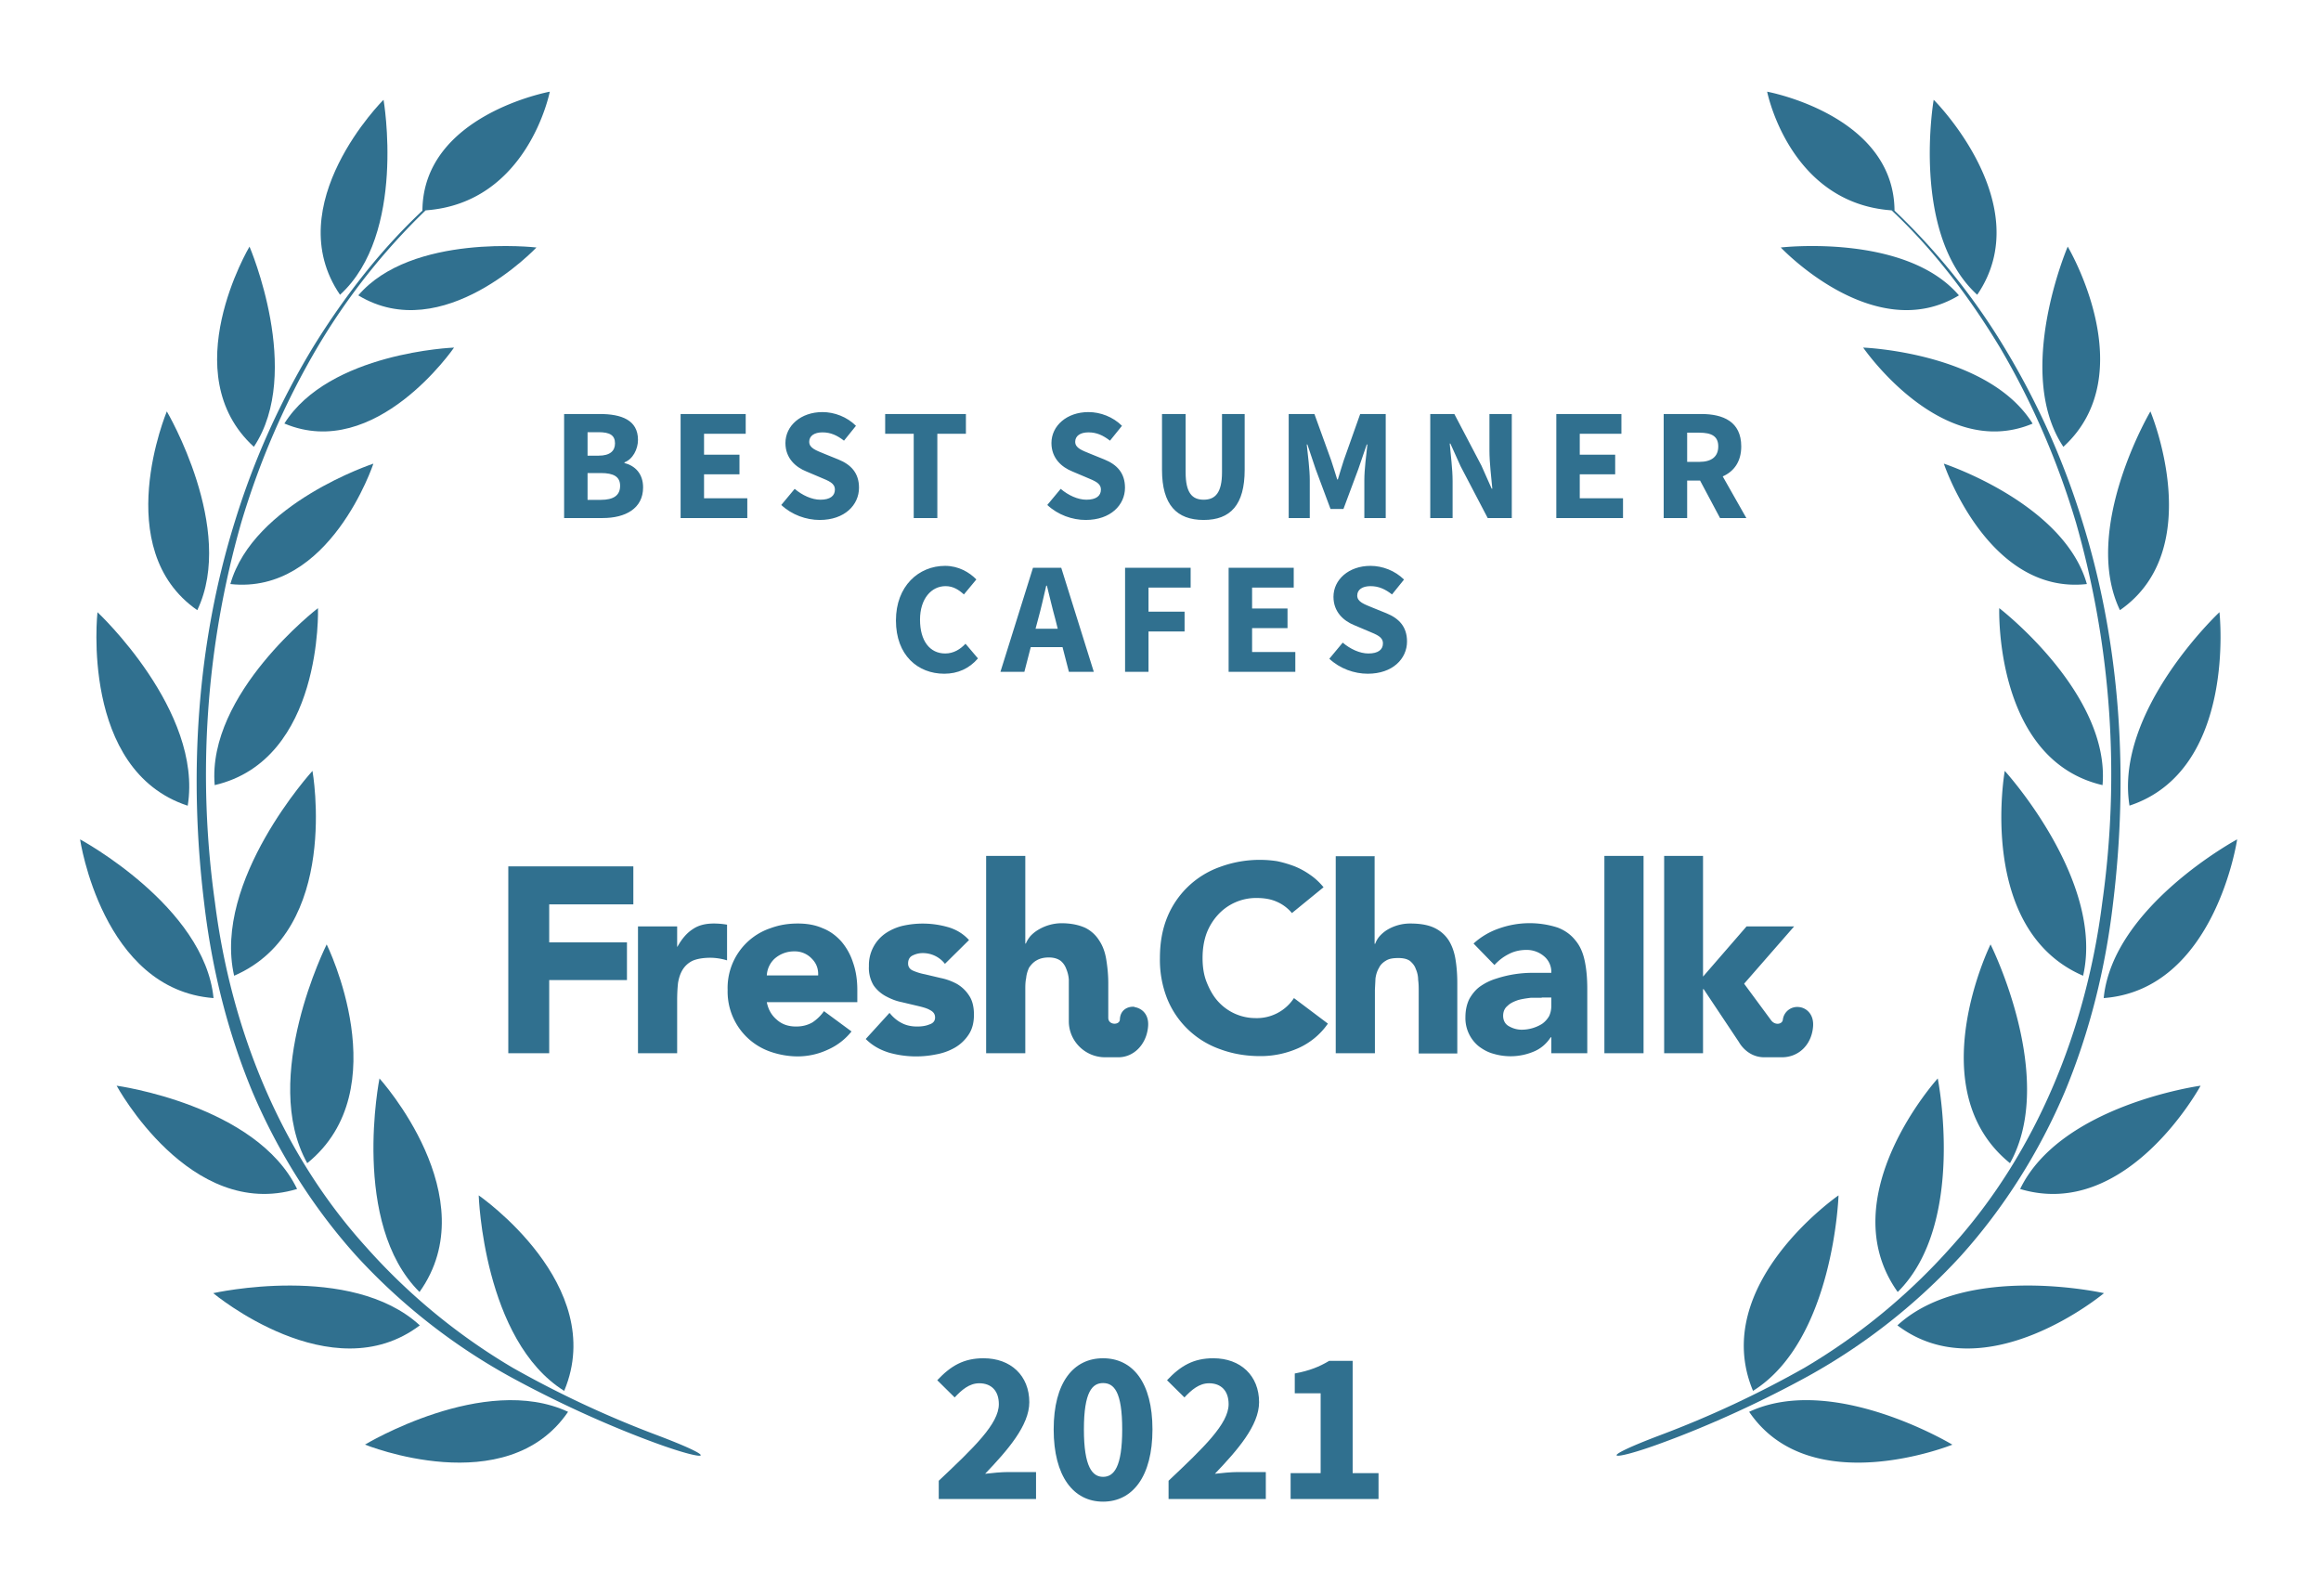
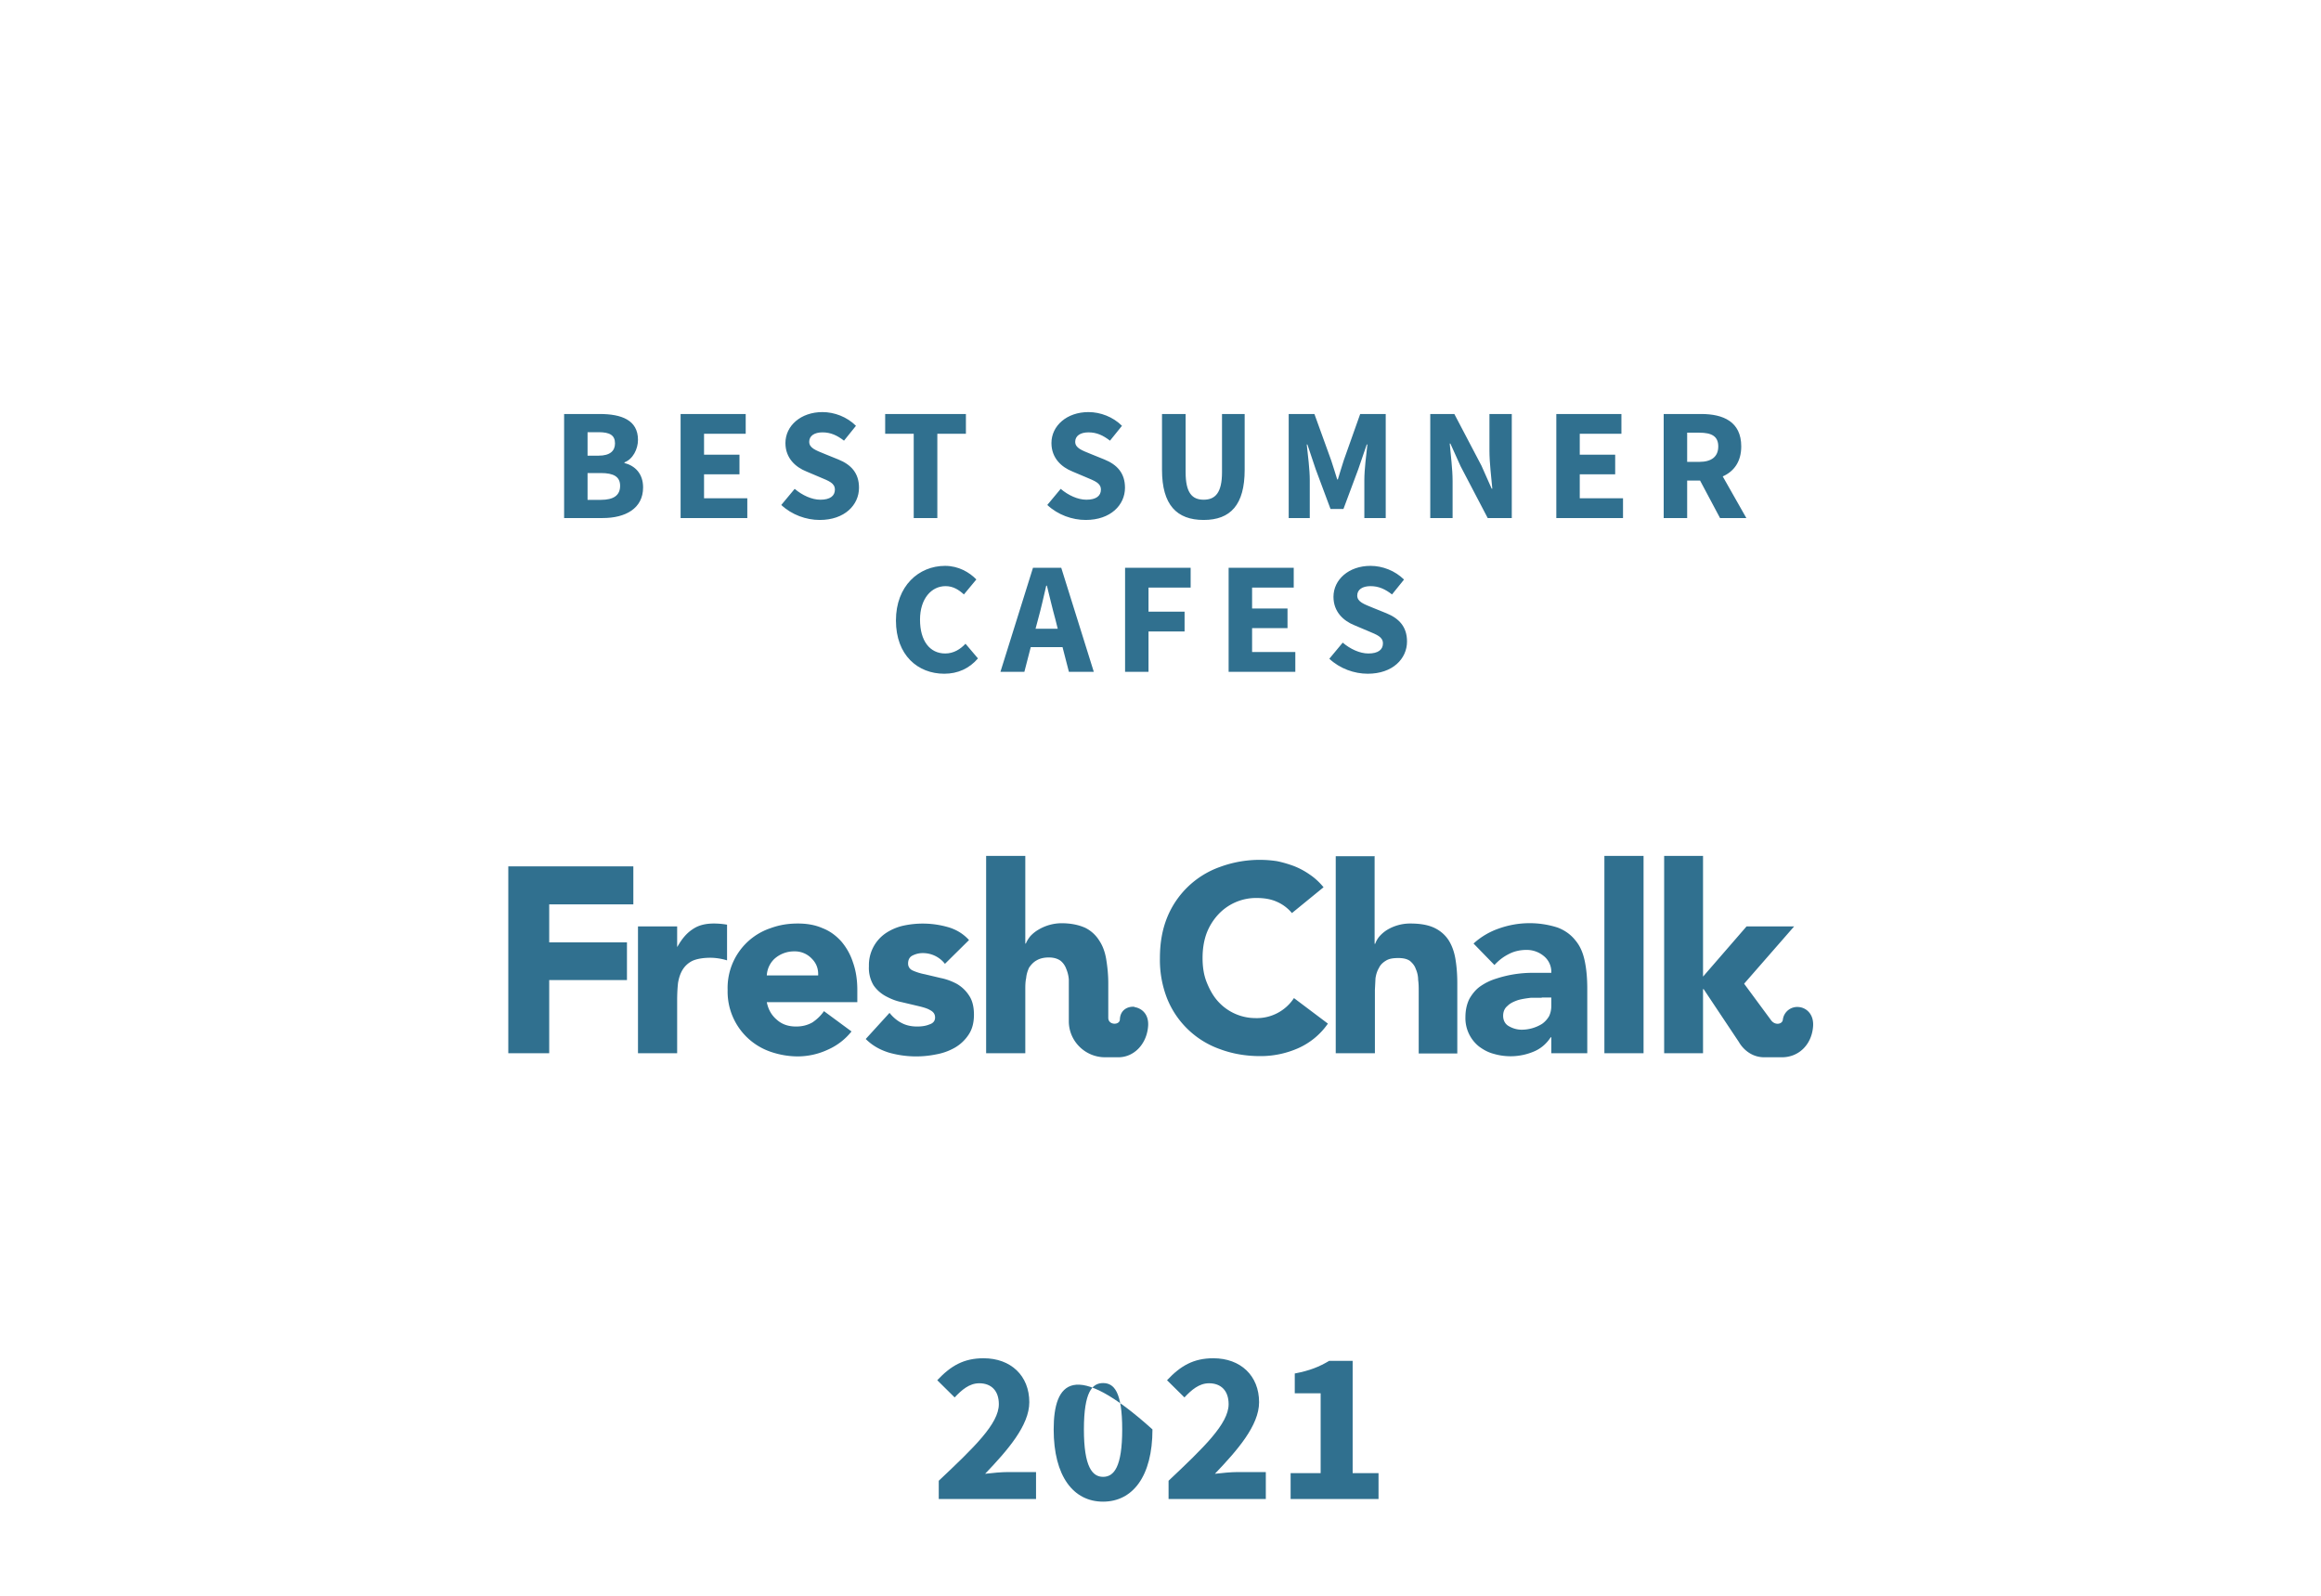
<svg xmlns="http://www.w3.org/2000/svg" width="800" height="550">
  <rect width="100%" height="100%" fill="none" />
  <g fill="#30708f">
-     <path d="M572.1 494.7c-23 8.7-16.6 9 .5 2.7 17-6.2 35.2-14.6 51-23.3a208.3 208.3 0 0 0 52.4-41.4c14.9-16.6 27-35.9 35.7-56.4 8.6-20.7 14-42.6 16.6-64.8 5.4-44 2.7-89.4-10.6-131.9a267.8 267.8 0 0 0-27.3-60.6A227.5 227.5 0 0 0 653 72.6c-.2-33-43.9-41-43.9-41S616.7 70 652 72.5c14.7 13.8 26.9 30 37.3 47.2 11.2 19 20 39.4 26.3 60.6a315.9 315.9 0 0 1 9 130.8c-5.5 43.5-22.5 86-52 118.6a211.4 211.4 0 0 1-50.6 41.7 354.5 354.5 0 0 1-49.9 23.3z" />
-     <path d="M681.5 101.6c-23-21-15-67.2-15-67.2.1 0 36.2 36.2 15 67.2zM675.2 101.8c-29.2 17.7-61.4-16.5-61.4-16.5s43-5 61.4 16.5zM700.6 146c-31.4 13.2-58.4-26.2-58.4-26.2s43.1 1.6 58.4 26.2zM670 159.8s15.1 45.3 49.3 41.5c-7.9-27.9-49.3-41.5-49.3-41.5zM689.1 209.6s38.3 29.4 35.6 61c-37.4-8.7-35.6-61-35.6-61zM691 265.7s34.5 37.8 27 70.6c-36.8-15.9-27-70.6-27-70.6zM692.8 400.9c-31.4-25.4-6.7-75.4-6.7-75.4s23.1 46 6.7 75.4zM654.1 445.3c-23.3-32.7 13.8-73.6 13.8-73.6s10 50-13.8 73.6zM604.2 479.3C589 442.8 633.7 412 633.7 412s-1.6 50-29.5 67.4zM711.2 154c-17.1-25.7 1.5-69 1.5-69s26.1 43.8-1.5 69zM730.7 210.3c-13.4-28 10.5-68.5 10.5-68.5s19.9 47.4-10.5 68.5zM734 277.7C728.7 245 765 211 765 211s6.1 54.5-31.1 66.7zM725.1 344c3.1-31.6 46-54.7 46-54.7s-7.6 51.8-46 54.7zM758.5 374.2s-25.3 46.7-62.2 35.6c14-29 62.2-35.6 62.2-35.6zM725.2 445.7s-40.8 34.1-71.2 11.1c23.7-21.8 71.2-11.1 71.2-11.1zM673 497.9s-49 19.8-70.1-11.3c28.9-13.5 70 11.3 70 11.3zM226.6 494.7c23 8.7 16.7 9-.5 2.7-17-6.2-35.2-14.6-51-23.3a208.3 208.3 0 0 1-52.4-41.4c-14.9-16.6-27-35.9-35.7-56.4-8.6-20.7-14-42.6-16.6-64.8-5.4-44-2.7-89.4 10.6-131.9a267.8 267.8 0 0 1 27.3-60.6c10.5-16.9 22.8-32.8 37.3-46.4.2-33 43.9-41 43.9-41S182 70 146.7 72.5a224.4 224.4 0 0 0-37.3 47.2c-11.2 19-20 39.4-26.3 60.6a315.9 315.9 0 0 0-9 130.8c5.5 43.5 22.5 86 52 118.6a211.4 211.4 0 0 0 50.6 41.7 354.5 354.5 0 0 0 49.9 23.3z" />
-     <path d="M117.2 101.6c23-21 15-67.2 15-67.2-.1 0-36.2 36.2-15 67.2zM123.5 101.8c29.2 17.7 61.4-16.5 61.4-16.5s-43-5-61.4 16.5zM98.1 146c31.4 13.2 58.4-26.2 58.4-26.2S113.4 121.4 98 146zM128.7 159.8s-15 45.3-49.3 41.5c7.9-27.9 49.3-41.5 49.3-41.5zM109.6 209.6S71.3 239 74 270.6c37.4-8.7 35.6-61 35.6-61zM107.7 265.7s-34.5 37.8-27 70.6c36.8-15.9 27-70.6 27-70.6zM105.9 400.9c31.4-25.4 6.7-75.4 6.7-75.4s-23.1 46-6.7 75.4zM144.6 445.3c23.3-32.7-13.8-73.6-13.8-73.6s-10 50 13.8 73.6zM194.5 479.3C209.7 442.8 165 412 165 412s1.6 50 29.5 67.4zM87.5 154c17.1-25.7-1.5-69-1.5-69s-26.1 43.8 1.5 69zM68 210.3c13.4-28-10.5-68.5-10.5-68.5S37.6 189.2 68 210.3zM64.7 277.7C70 245 33.6 211 33.6 211s-6.1 54.5 31.1 66.7zM73.6 344c-3.1-31.6-46-54.7-46-54.7s7.6 51.8 46 54.7zM40.2 374.2s25.3 46.7 62.2 35.6c-14-29-62.2-35.6-62.2-35.6zM73.5 445.7s40.8 34.1 71.2 11.1C121 435 73.5 445.7 73.5 445.7zM125.8 497.9s48.8 19.8 70-11.3c-28.9-13.5-70 11.3-70 11.3z" />
    <path d="M175.2 363h14.1v-25.2h26.8v-13h-26.8v-13.1h29v-13.1h-43.1zM445.3 314.7a14 14 0 0 0-5.2-3.9c-2-.9-4.3-1.3-7-1.3a17.8 17.8 0 0 0-13.3 5.8 20 20 0 0 0-4 6.6c-.9 2.6-1.3 5.3-1.3 8.3 0 3 .4 5.8 1.4 8.3 1 2.5 2.2 4.7 3.8 6.5a17.4 17.4 0 0 0 13 5.9A15.3 15.3 0 0 0 446 344l11.7 8.8a24.6 24.6 0 0 1-10.3 8.5 32 32 0 0 1-13 2.7c-5 0-9.6-.8-13.9-2.4a30.6 30.6 0 0 1-18.2-17.4 36.4 36.4 0 0 1-2.5-14c0-5.2.8-9.8 2.5-14a30.7 30.7 0 0 1 18.2-17.4 39.6 39.6 0 0 1 19.6-2c2 .4 4 1 5.9 1.7a26 26 0 0 1 5.4 2.9c1.8 1.2 3.4 2.7 4.8 4.4zM219.9 319.3h13.5v7h.1c1.5-2.7 3.2-4.7 5.2-6 2-1.4 4.4-2 7.4-2a26.8 26.8 0 0 1 4.5.4V331a20.4 20.4 0 0 0-5.7-.9c-2.6 0-4.7.4-6.1 1a8.2 8.2 0 0 0-3.5 3.1c-.8 1.3-1.3 2.8-1.6 4.6-.2 1.8-.3 3.8-.3 6V363h-13.5v-43.7zM293.5 355.5a21.5 21.5 0 0 1-8.2 6.3 24.6 24.6 0 0 1-10.3 2.3c-3.3 0-6.5-.6-9.4-1.6a21.9 21.9 0 0 1-14.8-21.3 21.7 21.7 0 0 1 14.8-21.3c3-1.1 6-1.6 9.4-1.6 3.2 0 6 .5 8.5 1.6 2.6 1 4.7 2.6 6.5 4.6a21 21 0 0 1 4 7.2c1 2.8 1.5 6 1.5 9.5v4.2h-31.2c.5 2.6 1.7 4.6 3.5 6.1 1.8 1.6 4 2.3 6.6 2.3 2.2 0 4-.5 5.6-1.4 1.5-1 2.9-2.3 4-3.9zM282 336.2c.1-2.3-.6-4.2-2.2-5.8a8 8 0 0 0-6-2.5 10.1 10.1 0 0 0-6.9 2.6 8.5 8.5 0 0 0-2.6 5.7zM325.7 332.2a9.6 9.6 0 0 0-7.8-3.7c-1.1 0-2.3.3-3.3.8-1.1.5-1.6 1.5-1.6 2.8 0 1 .5 1.9 1.6 2.4s2.6 1 4.2 1.3l5.5 1.3c2 .4 3.8 1.1 5.5 2 1.7 1 3.1 2.3 4.2 4 1.1 1.6 1.7 3.8 1.7 6.6s-.6 5.1-1.9 7a14.1 14.1 0 0 1-4.7 4.4 20 20 0 0 1-6.4 2.3 34.3 34.3 0 0 1-16.3-.6c-3.2-1-5.8-2.5-8-4.7l8.2-9c1.2 1.5 2.6 2.7 4.2 3.5 1.5.8 3.3 1.2 5.3 1.2 1.6 0 3-.2 4.2-.7 1.3-.4 2-1.2 2-2.4s-.6-2-1.8-2.6c-1-.6-2.5-1-4.2-1.4l-5.5-1.3c-2-.4-3.7-1.1-5.4-2-1.7-.9-3.2-2.2-4.3-3.8a11.6 11.6 0 0 1-1.6-6.6 13.3 13.3 0 0 1 5.7-11.3 18 18 0 0 1 5.9-2.6 31.6 31.6 0 0 1 15.5.4c2.9.8 5.4 2.3 7.4 4.5zM534.7 357.5h-.2c-1.5 2.3-3.5 4-6 5a20.6 20.6 0 0 1-13.7.7c-1.9-.5-3.5-1.4-5-2.5a12.5 12.5 0 0 1-4.7-10.1c0-2.5.5-4.6 1.4-6.4 1-1.7 2.2-3.2 3.8-4.3 1.6-1.1 3.4-2 5.4-2.6a40.1 40.1 0 0 1 13-2h6a7 7 0 0 0-2.6-5.8 9.2 9.2 0 0 0-6-2.1c-2.2 0-4.3.5-6 1.4-2 1-3.5 2.2-5 3.8l-7.2-7.4a25 25 0 0 1 8.8-5.2 31.5 31.5 0 0 1 20.2-.3c2.6 1 4.6 2.5 6.1 4.4 1.6 1.9 2.6 4.2 3.2 7 .6 2.8.9 6 .9 9.7V363h-12.4zm-3.3-13.6h-3.8c-1.6.2-3 .4-4.4.8-1.4.5-2.6 1-3.6 2-1 .8-1.5 2-1.5 3.4 0 1.6.7 2.9 2 3.6 1.4.8 2.9 1.2 4.4 1.2a13.4 13.4 0 0 0 7-2c1-.7 1.8-1.6 2.4-2.6.5-1 .8-2.2.8-3.6v-2.9h-3.3zM553 363v-68h13.5v68zM473.8 295v30.3h.2a8 8 0 0 1 1.5-2.6 12 12 0 0 1 2.6-2.2 15.4 15.4 0 0 1 8-2.2c3.5 0 6.2.5 8.3 1.5 2.1 1 3.8 2.5 5 4.4 1.1 1.8 1.9 4 2.3 6.6.4 2.5.6 5.2.6 8.1v24.2H489v-21.5c0-1.2 0-2.5-.2-3.9 0-1.3-.3-2.6-.8-3.7-.4-1.2-1.1-2-2-2.8-1-.7-2.3-1-4-1-1.8 0-3.2.2-4.3.9-1 .6-1.9 1.4-2.4 2.5-.6 1-1 2.2-1.2 3.6l-.2 4V363h-13.5v-67.9h13.5zM587 340.9h.2l12.2 18.3s2.7 5.2 8.7 5.2h6.1c5.7 0 10.1-4.2 10.7-10.3.5-4.7-2.5-6.8-4.8-7a5 5 0 0 0-5.6 4.4c-.2 1.5-2.6 2-4 .2l-9.3-12.6v-.1l17.2-19.7H602l-15 17.3V295h-13.4v68H587v-22.1zM391 347c-2.2-.2-4.9 1-5 4.4-.1 2-4 2-4-.6v-11.9c0-3-.3-5.7-.7-8.2-.4-2.5-1.2-4.7-2.4-6.5a11.9 11.9 0 0 0-4.8-4.4c-2.2-1-4.9-1.6-8.3-1.6a15.8 15.8 0 0 0-8 2.3 12 12 0 0 0-2.7 2.2c-.7.9-1.2 1.7-1.5 2.5h-.2V295h-13.5v68h13.5v-21.8c0-1.4 0-2.8.3-4.1.1-1.3.5-2.5 1-3.6.7-1 1.5-1.9 2.6-2.5 1-.6 2.4-1 4.2-1 1.7 0 3 .4 4 1.1.9.7 1.6 1.7 2 2.8.5 1.2.8 2.4.9 3.7V352c0 6.8 5.6 12.4 12.5 12.4h4.6c5.2 0 9.6-4.3 10.2-10.4.5-4.7-2.5-6.6-4.7-6.9z" />
    <path d="M194.44 178.55L207.75 178.55C215.50 178.55 221.66 175.31 221.66 167.99C221.66 163.21 218.86 160.51 215.23 159.58L215.23 159.36C218.14 158.26 219.90 154.79 219.90 151.60C219.90 144.73 214.13 142.69 206.70 142.69L194.44 142.69ZM202.52 157.05L202.52 148.96L206.37 148.96C210.17 148.96 211.98 150.01 211.98 152.81C211.98 155.40 210.28 157.05 206.32 157.05ZM202.52 172.28L202.52 163.04L207.09 163.04C211.54 163.04 213.74 164.31 213.74 167.44C213.74 170.74 211.49 172.28 207.09 172.28ZM234.59 178.55L257.58 178.55L257.58 171.73L242.67 171.73L242.67 163.48L254.88 163.48L254.88 156.72L242.67 156.72L242.67 149.51L257.03 149.51L257.03 142.69L234.59 142.69ZM282.55 179.21C291.13 179.21 296.08 174.04 296.08 168.10C296.08 163.04 293.33 160.13 288.98 158.37L284.36 156.50C281.28 155.23 278.92 154.46 278.92 152.26C278.92 150.23 280.68 149.02 283.48 149.02C286.34 149.02 288.54 150.06 290.91 151.88L295.03 146.76C291.95 143.68 287.61 142.03 283.48 142.03C276.00 142.03 270.72 146.76 270.72 152.70C270.72 157.93 274.24 161.01 277.93 162.49L282.60 164.47C285.74 165.79 287.77 166.51 287.77 168.76C287.77 170.91 286.12 172.23 282.77 172.23C279.80 172.23 276.50 170.69 273.91 168.49L269.29 174.04C272.92 177.45 277.87 179.21 282.55 179.21ZM314.94 178.55L323.08 178.55L323.08 149.51L332.93 149.51L332.93 142.69L305.10 142.69L305.10 149.51L314.94 149.51ZM374.23 179.21C382.81 179.21 387.76 174.04 387.76 168.10C387.76 163.04 385.01 160.13 380.67 158.37L376.05 156.50C372.97 155.23 370.60 154.46 370.60 152.26C370.60 150.23 372.36 149.02 375.17 149.02C378.03 149.02 380.23 150.06 382.59 151.88L386.72 146.76C383.64 143.68 379.29 142.03 375.17 142.03C367.69 142.03 362.41 146.76 362.41 152.70C362.41 157.93 365.93 161.01 369.61 162.49L374.29 164.47C377.42 165.79 379.46 166.51 379.46 168.76C379.46 170.91 377.81 172.23 374.45 172.23C371.48 172.23 368.18 170.69 365.60 168.49L360.98 174.04C364.61 177.45 369.56 179.21 374.23 179.21ZM414.88 179.21C424.12 179.21 429.01 173.99 429.01 161.94L429.01 142.69L421.20 142.69L421.20 162.77C421.20 169.81 418.89 172.23 414.88 172.23C410.86 172.23 408.66 169.81 408.66 162.77L408.66 142.69L400.52 142.69L400.52 161.94C400.52 173.99 405.58 179.21 414.88 179.21ZM444.19 178.55L451.45 178.55L451.45 165.41C451.45 161.89 450.79 156.66 450.41 153.20L450.63 153.20L453.49 161.72L458.60 175.42L463.06 175.42L468.17 161.72L471.09 153.20L471.31 153.20C470.92 156.66 470.26 161.89 470.26 165.41L470.26 178.55L477.63 178.55L477.63 142.69L468.83 142.69L463.17 158.64C462.45 160.73 461.85 163.04 461.13 165.24L460.91 165.24C460.20 163.04 459.54 160.73 458.82 158.64L453.05 142.69L444.19 142.69ZM492.98 178.55L500.68 178.55L500.68 165.85C500.68 161.61 500.02 156.83 499.69 152.87L499.91 152.87L503.43 160.68L512.78 178.55L521.08 178.55L521.08 142.69L513.38 142.69L513.38 155.34C513.38 159.58 514.04 164.64 514.37 168.43L514.15 168.43L510.63 160.51L501.28 142.69L492.98 142.69ZM536.43 178.55L559.42 178.55L559.42 171.73L544.51 171.73L544.51 163.48L556.72 163.48L556.72 156.72L544.51 156.72L544.51 149.51L558.87 149.51L558.87 142.69L536.43 142.69ZM573.44 178.55L581.53 178.55L581.53 165.63L585.98 165.63L592.86 178.55L601.93 178.55L593.79 164.20C597.64 162.49 600.17 159.14 600.17 153.86C600.17 145.33 593.96 142.69 586.37 142.69L573.44 142.69ZM581.53 159.19L581.53 149.13L585.71 149.13C589.94 149.13 592.25 150.34 592.25 153.86C592.25 157.38 589.94 159.19 585.71 159.19Z" />
    <path d="M325.47 232.21C330.15 232.21 334.11 230.40 337.08 226.93L332.79 221.87C331.03 223.74 328.72 225.23 325.80 225.23C320.52 225.23 317.11 220.94 317.11 213.57C317.11 206.36 321.02 202.02 325.91 202.02C328.50 202.02 330.42 203.23 332.24 204.88L336.53 199.71C334.11 197.23 330.37 195.03 325.75 195.03C316.67 195.03 308.81 201.96 308.81 213.84C308.81 225.89 316.40 232.21 325.47 232.21ZM357.81 213.40C358.80 209.83 359.74 205.65 360.62 201.85L360.84 201.85C361.77 205.59 362.76 209.83 363.75 213.40L364.58 216.70L356.93 216.70ZM344.83 231.55L353.08 231.55L355.28 223.03L366.23 223.03L368.43 231.55L377.01 231.55L365.79 195.69L356.05 195.69ZM387.79 231.55L395.87 231.55L395.87 217.64L408.30 217.64L408.30 210.82L395.87 210.82L395.87 202.51L410.39 202.51L410.39 195.69L387.79 195.69ZM423.48 231.55L446.47 231.55L446.47 224.73L431.57 224.73L431.57 216.48L443.78 216.48L443.78 209.72L431.57 209.72L431.57 202.51L445.92 202.51L445.92 195.69L423.48 195.69ZM471.44 232.21C480.02 232.21 484.97 227.04 484.97 221.10C484.97 216.04 482.22 213.13 477.88 211.37L473.26 209.50C470.18 208.23 467.81 207.46 467.81 205.26C467.81 203.23 469.57 202.02 472.38 202.02C475.24 202.02 477.44 203.06 479.80 204.88L483.93 199.76C480.85 196.68 476.50 195.03 472.38 195.03C464.90 195.03 459.62 199.76 459.62 205.70C459.62 210.93 463.14 214.01 466.82 215.49L471.50 217.47C474.63 218.79 476.67 219.51 476.67 221.76C476.67 223.91 475.02 225.23 471.66 225.23C468.69 225.23 465.39 223.69 462.81 221.49L458.19 227.04C461.82 230.45 466.77 232.21 471.44 232.21Z" />
-     <path d="M323.57 516.66L357.10 516.66L357.10 507.36L347.50 507.36C345.25 507.36 341.95 507.66 339.55 507.96C347.28 499.86 354.78 491.31 354.78 483.29C354.78 474.14 348.40 468.14 339.03 468.14C332.20 468.14 327.78 470.69 323.05 475.71L329.05 481.64C331.45 479.09 334.07 476.76 337.53 476.76C341.65 476.76 344.28 479.31 344.28 483.96C344.28 490.71 335.73 498.89 323.57 510.36ZM380.20 517.56C390.40 517.56 397.23 508.86 397.23 492.66C397.23 476.46 390.40 468.14 380.20 468.14C370.00 468.14 363.18 476.46 363.18 492.66C363.18 508.86 370.00 517.56 380.20 517.56ZM380.20 509.01C376.53 509.01 373.60 505.64 373.60 492.66C373.60 479.61 376.53 476.69 380.20 476.69C383.95 476.69 386.80 479.61 386.80 492.66C386.80 505.64 383.95 509.01 380.20 509.01ZM402.78 516.66L436.30 516.66L436.30 507.36L426.70 507.36C424.45 507.36 421.15 507.66 418.75 507.96C426.48 499.86 433.98 491.31 433.98 483.29C433.98 474.14 427.60 468.14 418.23 468.14C411.40 468.14 406.98 470.69 402.25 475.71L408.25 481.64C410.65 479.09 413.28 476.76 416.73 476.76C420.85 476.76 423.48 479.31 423.48 483.96C423.48 490.71 414.93 498.89 402.78 510.36ZM444.85 516.66L475.15 516.66L475.15 507.74L466.23 507.74L466.23 469.04L458.13 469.04C454.75 471.06 451.45 472.41 446.28 473.39L446.28 480.21L455.20 480.21L455.20 507.74L444.85 507.74Z" />
+     <path d="M323.57 516.66L357.10 516.66L357.10 507.36L347.50 507.36C345.25 507.36 341.95 507.66 339.55 507.96C347.28 499.86 354.78 491.31 354.78 483.29C354.78 474.14 348.40 468.14 339.03 468.14C332.20 468.14 327.78 470.69 323.05 475.71L329.05 481.64C331.45 479.09 334.07 476.76 337.53 476.76C341.65 476.76 344.28 479.31 344.28 483.96C344.28 490.71 335.73 498.89 323.57 510.36ZM380.20 517.56C390.40 517.56 397.23 508.86 397.23 492.66C370.00 468.14 363.18 476.46 363.18 492.66C363.18 508.86 370.00 517.56 380.20 517.56ZM380.20 509.01C376.53 509.01 373.60 505.64 373.60 492.66C373.60 479.61 376.53 476.69 380.20 476.69C383.95 476.69 386.80 479.61 386.80 492.66C386.80 505.64 383.95 509.01 380.20 509.01ZM402.78 516.66L436.30 516.66L436.30 507.36L426.70 507.36C424.45 507.36 421.15 507.66 418.75 507.96C426.48 499.86 433.98 491.31 433.98 483.29C433.98 474.14 427.60 468.14 418.23 468.14C411.40 468.14 406.98 470.69 402.25 475.71L408.25 481.64C410.65 479.09 413.28 476.76 416.73 476.76C420.85 476.76 423.48 479.31 423.48 483.96C423.48 490.71 414.93 498.89 402.78 510.36ZM444.85 516.66L475.15 516.66L475.15 507.74L466.23 507.74L466.23 469.04L458.13 469.04C454.75 471.06 451.45 472.41 446.28 473.39L446.28 480.21L455.20 480.21L455.20 507.74L444.85 507.74Z" />
  </g>
</svg>